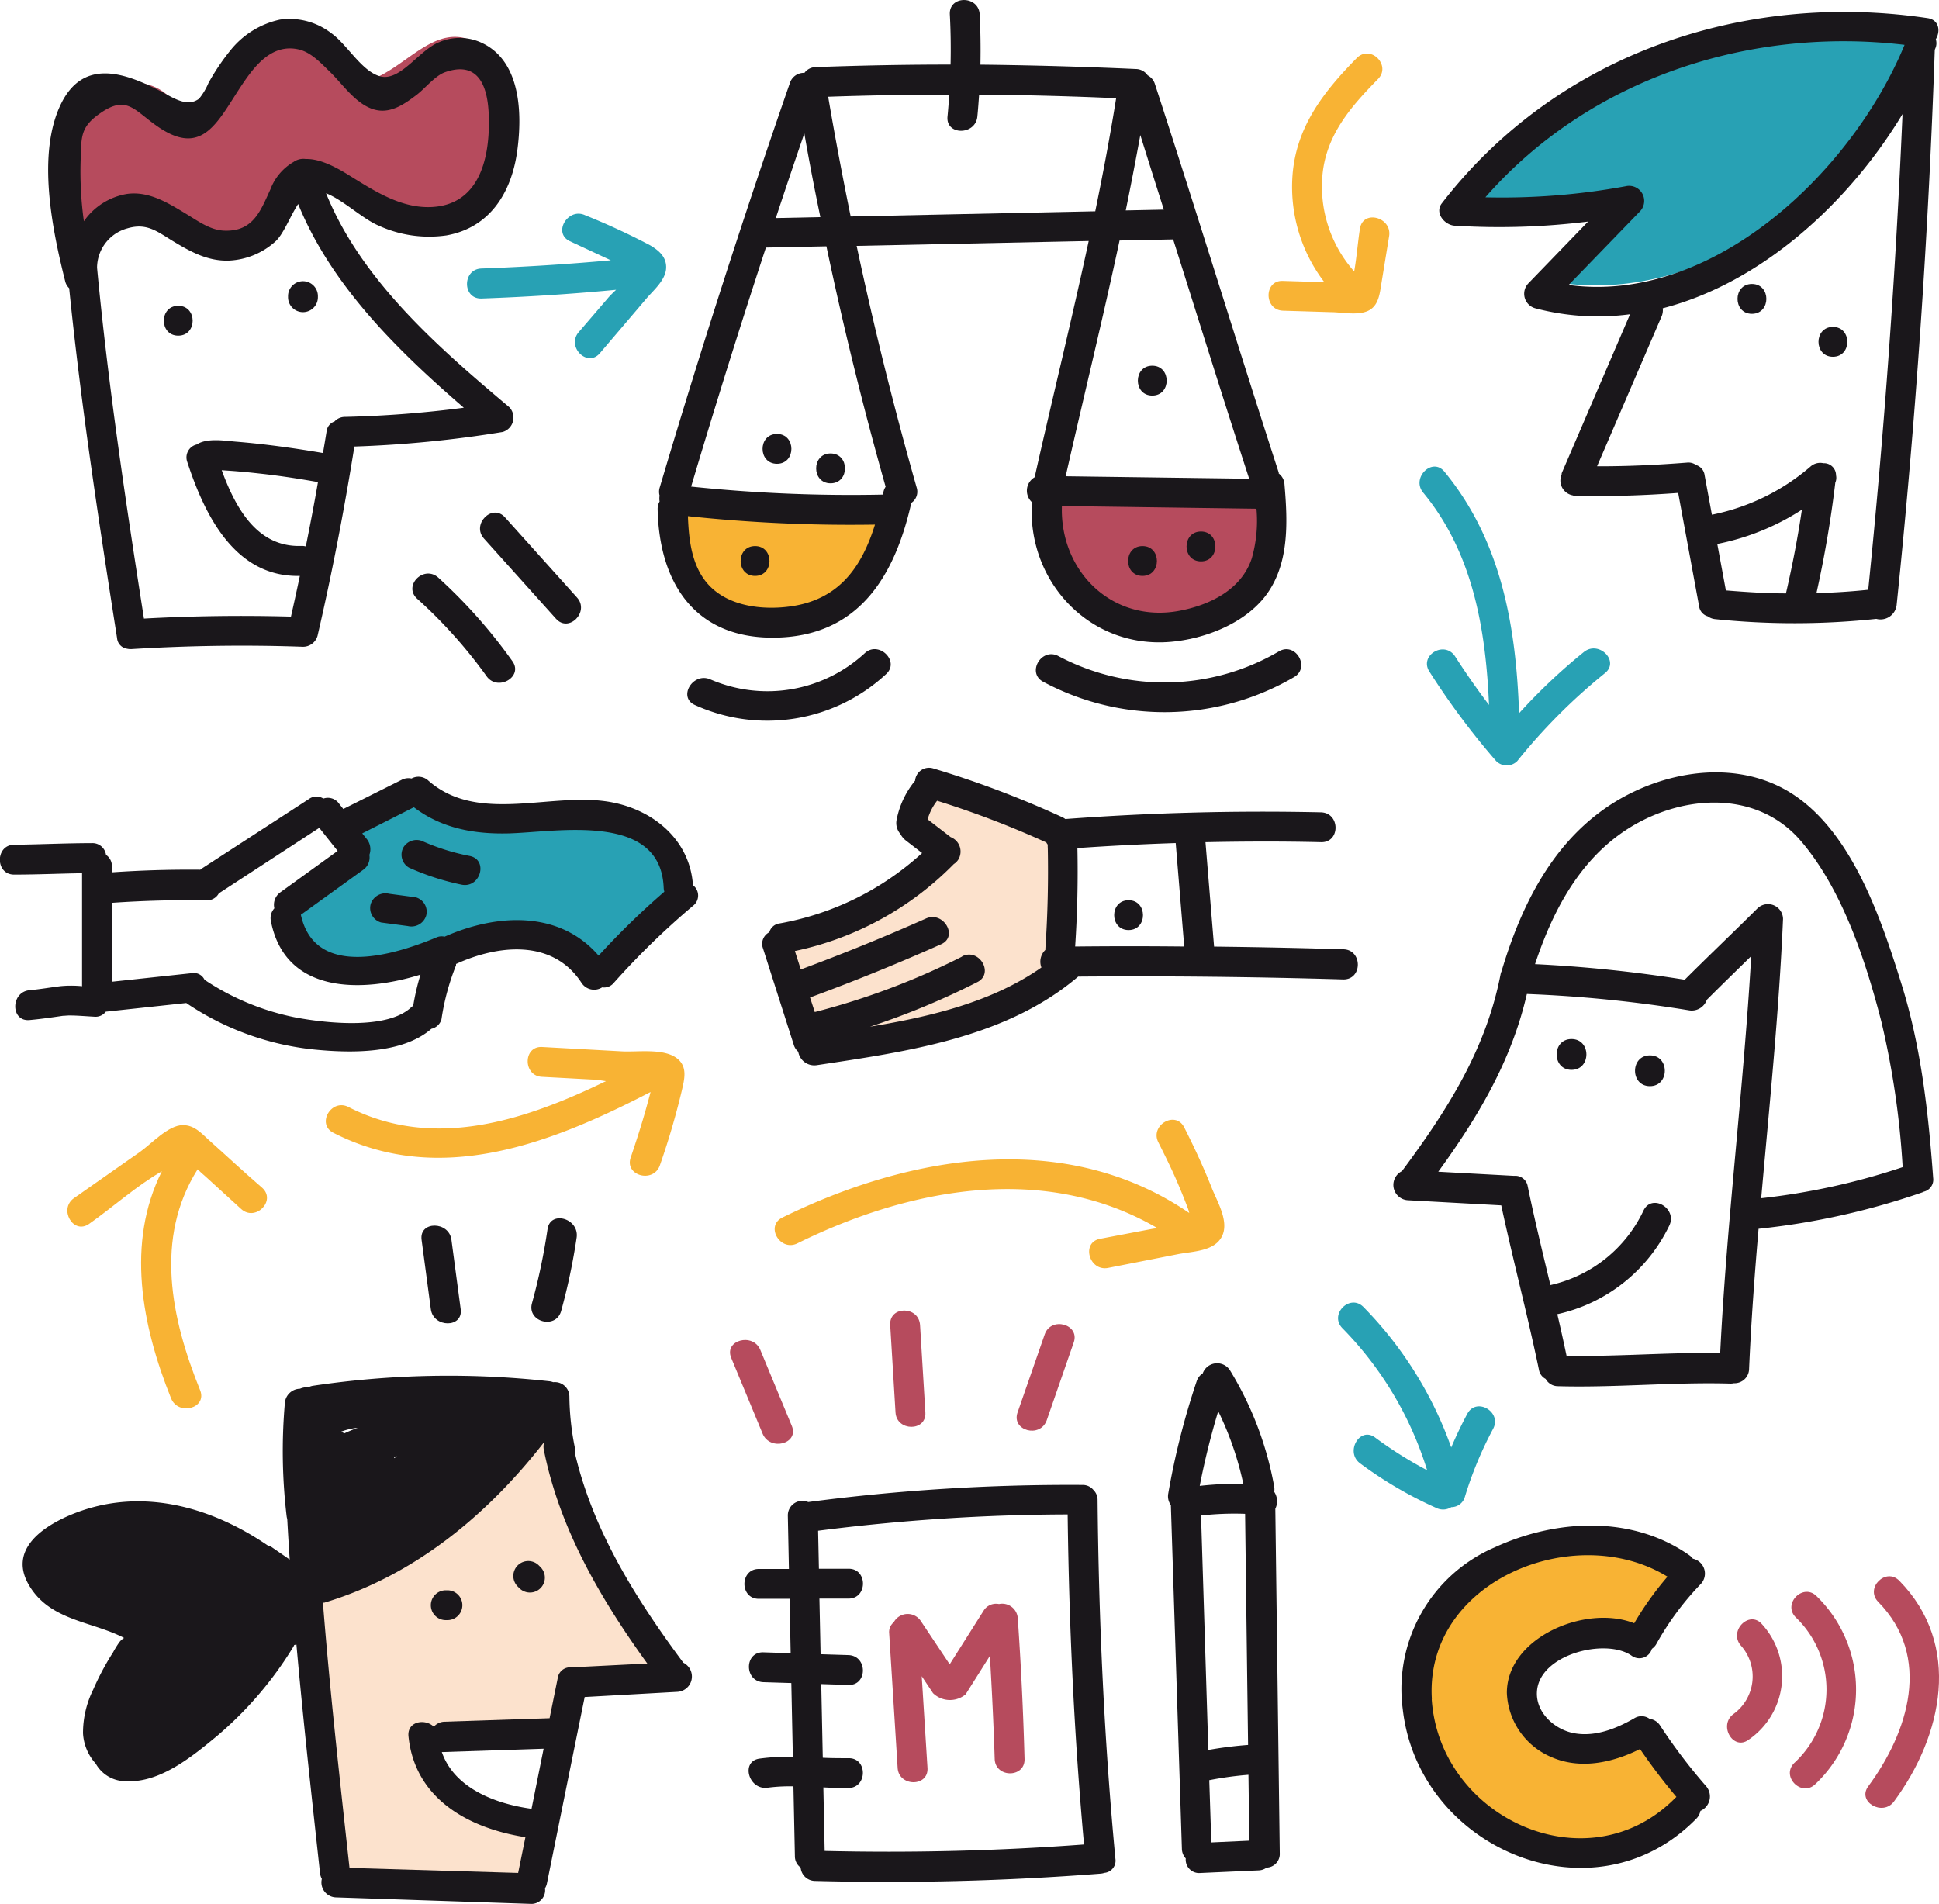
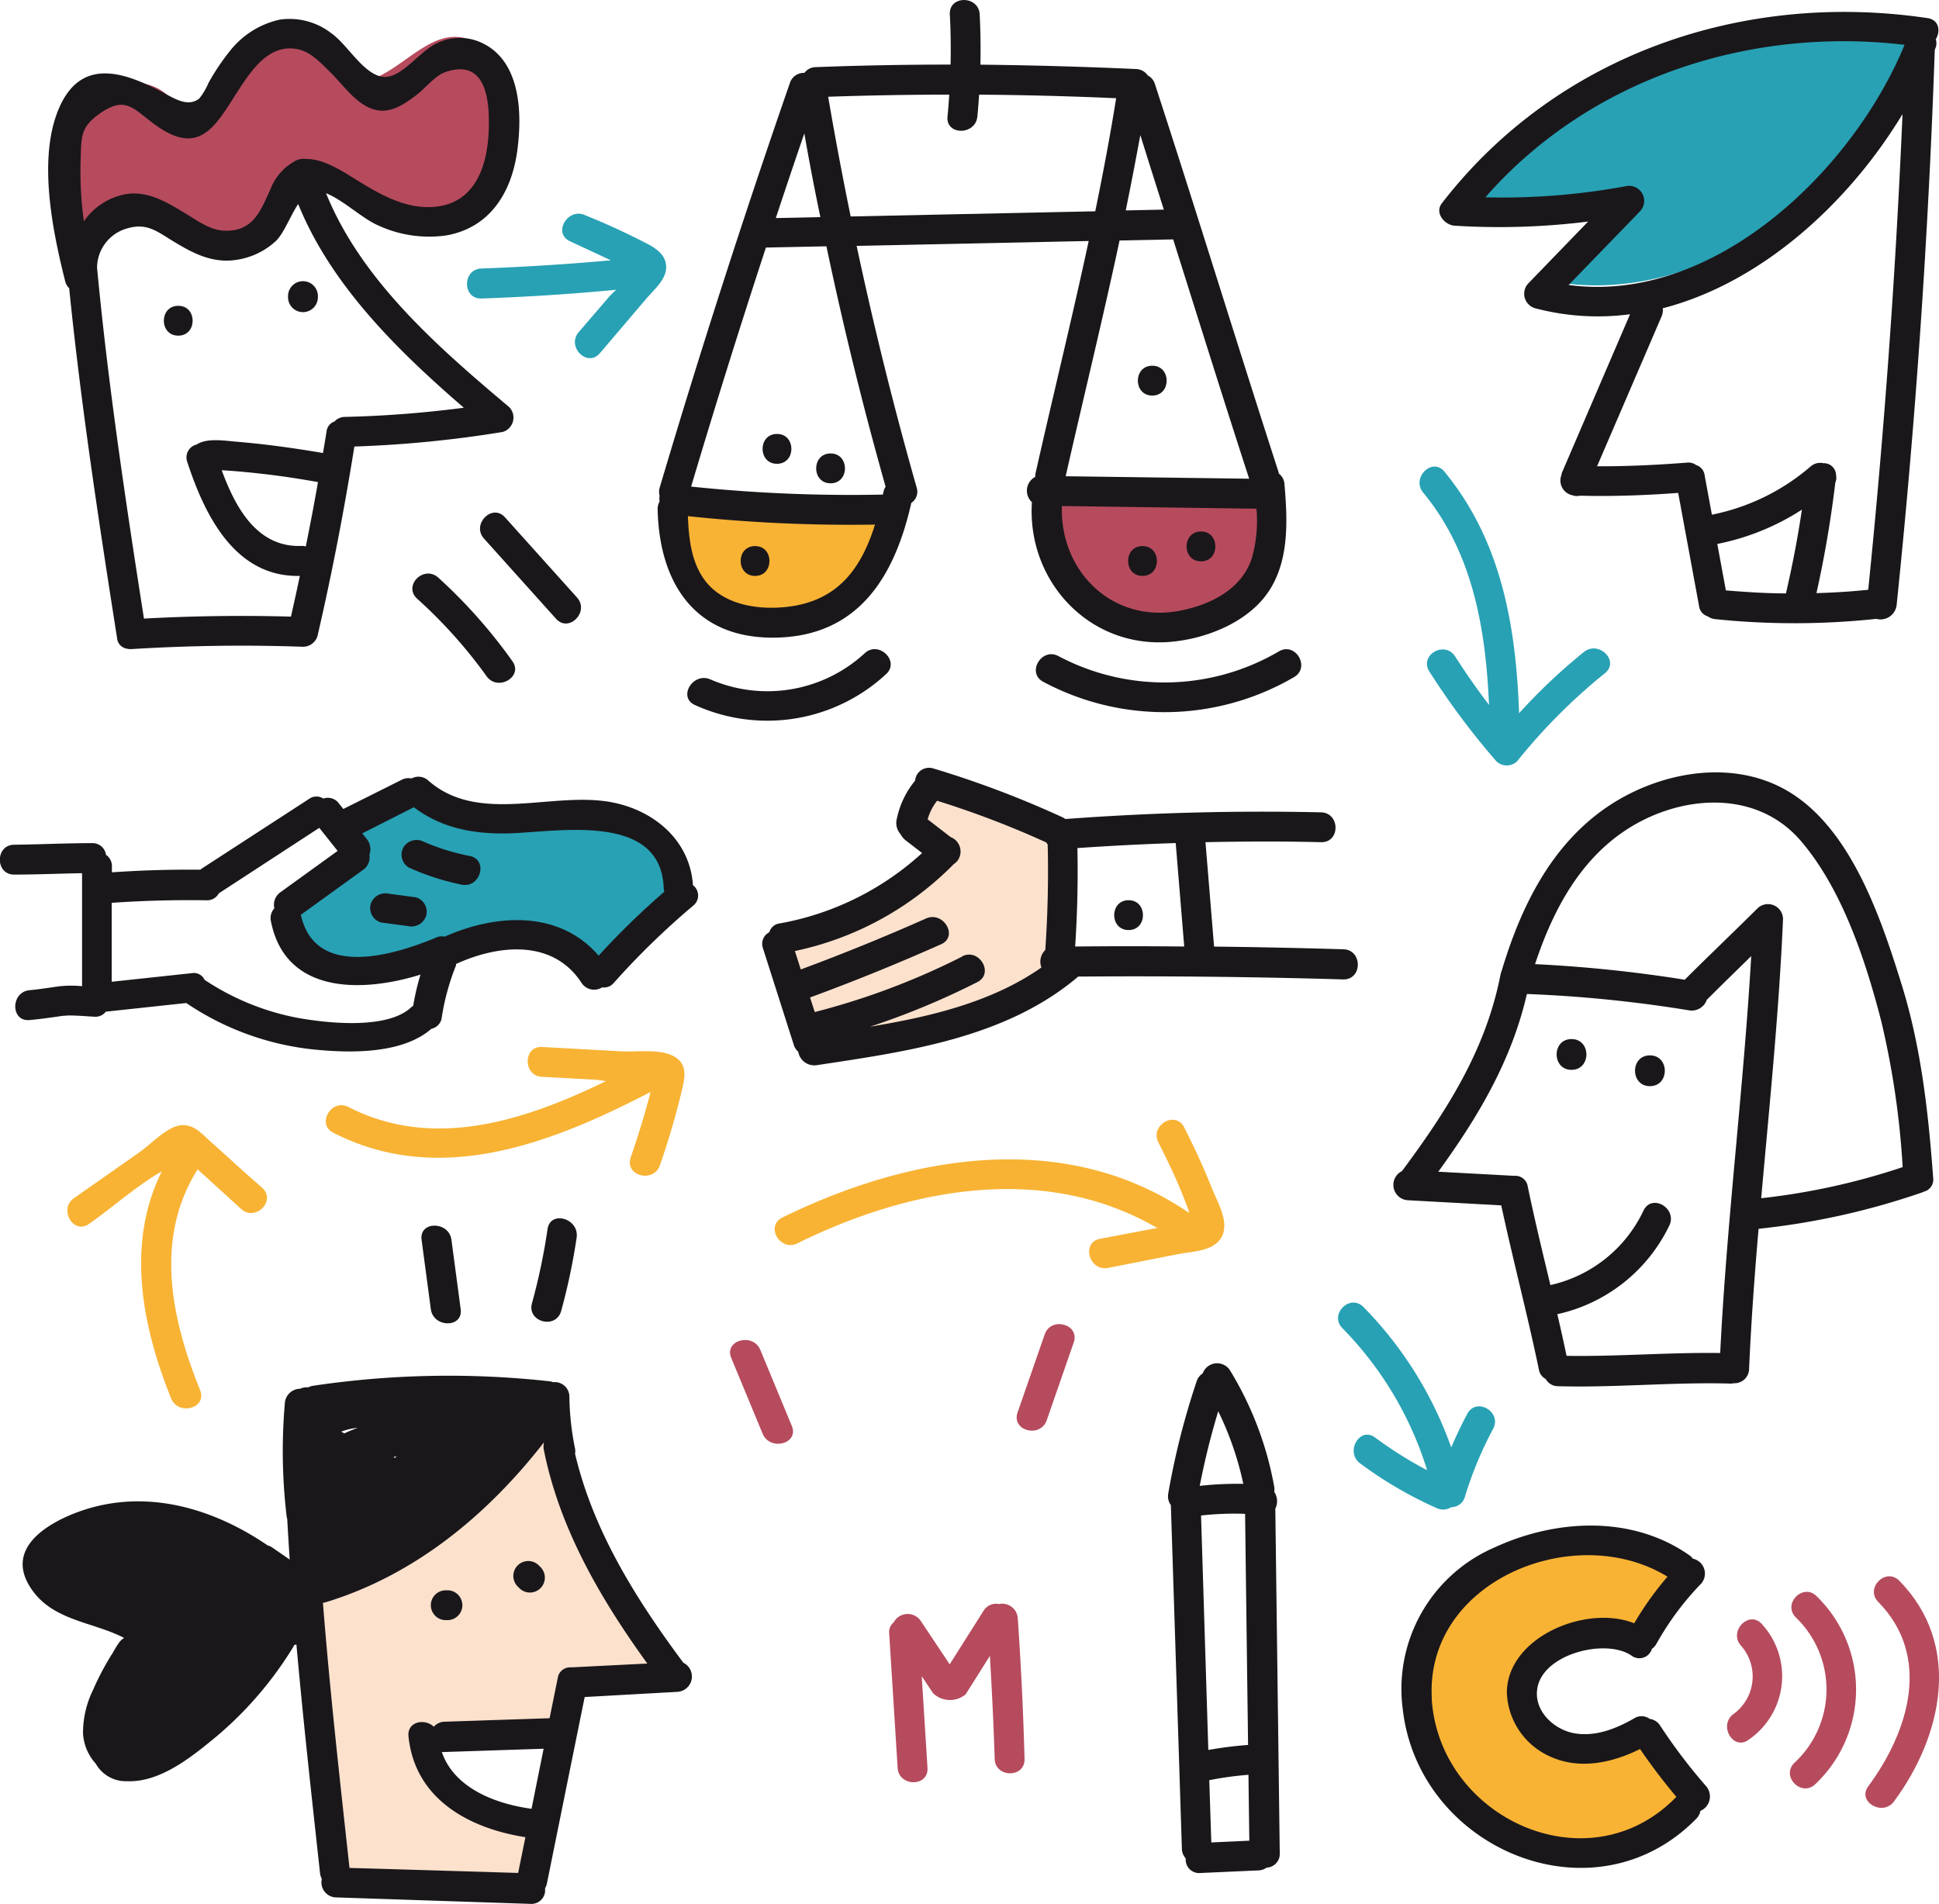
<svg xmlns="http://www.w3.org/2000/svg" viewBox="0 0 266.3 261.48">
  <defs>
    <style>.cls-1{fill:#f8b334;}.cls-2{fill:#fce2cd;}.cls-3{fill:#28a1b4;}.cls-4{fill:#a41f35;opacity:0.8;}.cls-5{fill:#1a171b;}</style>
  </defs>
  <title>Asset 43</title>
  <g id="Layer_2" data-name="Layer 2">
    <g id="Capa_1" data-name="Capa 1">
      <path class="cls-1" d="M231.44,215.61q-4.26,5.23-8.19,10.71c-2.36-2-5.9-1-8.78.08a10.22,10.22,0,0,0-3.43,1.8c-2.84,2.59-1.6,7.83,1.72,9.78s7.67,1.17,11-.83q4,4.74,8.42,9.11c-2.91,5.51-9.64,8.3-15.84,7.7s-11.82-4.08-16.24-8.48a20.81,20.81,0,0,1-5.19-7.54c-2.73-7.69,1.89-16.21,8-21.57a23,23,0,0,1,7.95-4.78c6.17-2,12.86,0,18.91,2.3,1.11.43,2.45,1.33,2.06,2.46" />
      <path class="cls-2" d="M145.18,113.61c0-1.14-1.37-1.7-2.48-2l-12.26-2.89a5.2,5.2,0,0,0-1.47-.2c-2.36.13-3.31,3.06-3.67,5.39a53.48,53.48,0,0,1,4.43,3.24c-7.06,5.59-14.37,11.3-23,13.74a24.59,24.59,0,0,0,3.72,11.7,2.91,2.91,0,0,0,1.3,1.29,3.08,3.08,0,0,0,1.87-.11q13-3.53,25.75-7.72c1.81-.59,3.75-1.3,4.79-2.89a7.91,7.91,0,0,0,1-3,54,54,0,0,0,.29-17.31l-1.83-.08" />
      <path class="cls-3" d="M47.36,113.31l9.1-5.25c.31,2.11,2.56,3.32,4.62,3.85,5.48,1.41,11.26.39,16.92.56s12,2.06,14.53,7.1a4.38,4.38,0,0,1,.58,2.52c-.18,1.39-1.35,2.41-2.43,3.29l-9.57,7.81c-2.55-2.25-5.24-4.54-8.53-5.39-4-1-8.16.21-12,1.72s-7.65,3.31-11.75,3.44-8.63-2-9.81-5.89a2.22,2.22,0,0,1,0-1.57,2.33,2.33,0,0,1,.79-.83c2.18-1.58,4.93-2.28,7-4s3.08-5.31,1-7" />
      <path class="cls-1" d="M93.31,69.5A16,16,0,0,0,95.5,79a11.33,11.33,0,0,0,7.92,5.33,14.22,14.22,0,0,0,4.64-.29,21.05,21.05,0,0,0,10-4.86,15,15,0,0,0,5-9.81,161.23,161.23,0,0,1-30-.28" />
      <path class="cls-4" d="M144.71,67.51c-.9,3-.47,6.33.31,9.41a14.21,14.21,0,0,0,2.39,5.46c2,2.53,5.27,3.68,8.39,4.53a18.76,18.76,0,0,0,7.29.86,12.51,12.51,0,0,0,9.24-7,18.48,18.48,0,0,0,1.17-11.81,1.86,1.86,0,0,0-.72-1.33,1.91,1.91,0,0,0-1-.15l-28.15.81" />
      <path class="cls-4" d="M13.05,33.48c1.53-2.65,3.81-5.57,6.86-5.3,4.17.36,6.17,6.45,10.36,6.52,5.28.09,6.15-8.81,11.23-10.25a8.25,8.25,0,0,1,5.52.88c2.6,1.17,5,2.72,7.72,3.69s5.77,1.3,8.33,0c4.31-2.15,5.38-7.73,5.66-12.53a18.18,18.18,0,0,0-.49-6.59,6.83,6.83,0,0,0-4.36-4.65C59.15,4,55.44,9.42,50.8,11a25.85,25.85,0,0,0-6.49-5.26c-2.5-1.25-5.62-1.62-8.06-.24-3.71,2.09-4.61,7.29-8.14,9.66a3,3,0,0,1-1.57.59c-1.44,0-2.34-1.47-3.35-2.49-2.42-2.45-6.64-2.44-9.5-.54s-4.45,5.31-4.9,8.72A31.47,31.47,0,0,0,9.6,31.71a4.82,4.82,0,0,0,1.14,2.65,1.7,1.7,0,0,0,2.55-.11" />
      <path class="cls-3" d="M263.78,2.45c-24.47-3.66-50.55,7.12-65.3,27q11.59-1.76,23.32-2.36a46.22,46.22,0,0,0-9.68,11.35c11.09,2.43,23-1.22,32-8.13s15.39-16.78,19.82-27.23" />
      <path class="cls-2" d="M77,195a68.74,68.74,0,0,0,15,36.45,33.29,33.29,0,0,0-12.94.63,28.7,28.7,0,0,1-1.44,6.7,77.53,77.53,0,0,0-19.11.5,38.34,38.34,0,0,0,15.25,12.42l-.86,7.54a94.43,94.43,0,0,1-27.4.66A182.36,182.36,0,0,0,41.6,216.3,83,83,0,0,0,77.11,194" />
      <path class="cls-5" d="M17,225a2.16,2.16,0,0,0-.66.62,14.42,14.42,0,0,0-.88,1.45l-.14.2a36.74,36.74,0,0,0-2.52,4.79,13.43,13.43,0,0,0-1.4,6,6.74,6.74,0,0,0,1.75,4.17,4.73,4.73,0,0,0,4.27,2.41c4.6.21,9-3.41,12.34-6.17A50.51,50.51,0,0,0,40.3,226.16a2.23,2.23,0,0,0,.11-.23l.3-.06c.93,10.47,2.1,20.92,3.24,31.37a2.19,2.19,0,0,0,.25.82,2.06,2.06,0,0,0,1.94,2.54l26.71.89a1.88,1.88,0,0,0,2-2.14,2,2,0,0,0,.26-.65q2.59-12.81,5.19-25.62L93,232.37a2.11,2.11,0,0,0,.85-4c-6.47-8.7-12.37-18.07-14.87-28.7a2.17,2.17,0,0,0,0-.7,37.26,37.26,0,0,1-.78-7.13,2,2,0,0,0-2.22-2,2.25,2.25,0,0,0-.54-.13,126.25,126.25,0,0,0-32.44.62,2,2,0,0,0-.64.21,2.44,2.44,0,0,0-1.16.2,2.12,2.12,0,0,0-2.08,2,75.77,75.77,0,0,0,.25,15.54,2.25,2.25,0,0,0,.08.35q.15,2.79.34,5.57l-2.45-1.69a1.59,1.59,0,0,0-.56-.24c-8-5.47-17.87-8.18-27.33-4.1-4,1.74-8.22,4.91-5.45,9.58,2.88,4.86,8.58,4.91,13,7.19Zm61.57,4-.23,0a1.71,1.71,0,0,0-1.74,1.47l-1.12,5.52-14.42.48a2,2,0,0,0-1.48.69c-1.2-1.17-3.68-.75-3.48,1.31.87,8.63,8.31,12.65,16.06,13.86l-1,4.91L48,256.55c-1.33-12.13-2.69-24.27-3.65-36.43l.19,0c12.31-3.69,22.36-12,30.15-22l0,.14a2.16,2.16,0,0,0,0,.87c2.16,10.84,7.8,20.48,14.21,29.35ZM73,248.43c-5-.68-10.63-2.86-12.32-7.8a2.23,2.23,0,0,0,.4,0l13.58-.45ZM26.37,221.3l0,.13s0-.09,0-.14Zm-.07.39h0Zm27.85-21.41c0-.06,0-.12-.07-.18l.42-.09Zm-6.88-3.41a2.6,2.6,0,0,0-.41-.24,8.89,8.89,0,0,1,2.27-.53C48.51,196.33,47.89,196.59,47.28,196.87Z" />
      <path class="cls-5" d="M74,215a2,2,0,0,0-2.9,2.9l.23.23a2,2,0,1,0,2.9-2.9Z" />
      <path class="cls-5" d="M61.45,218.42h-.23a2,2,0,1,0,0,4.1h.23a2,2,0,1,0,0-4.1Z" />
      <path class="cls-5" d="M39.56,40.67v.15a2,2,0,1,0,4.1,0v-.15a2,2,0,1,0-4.1,0Z" />
      <path class="cls-5" d="M24.48,42c-2.64,0-2.64,4.1,0,4.1S27.12,42,24.48,42Z" />
      <path class="cls-5" d="M61.32,32.33c6-1.07,8.95-5.94,9.72-11.62.71-5.23.5-12.66-5.27-15a7.13,7.13,0,0,0-5.61.15c-2.69,1.15-5.25,5.4-8,4.61-2.54-.73-4.51-4.41-6.7-5.94a9.36,9.36,0,0,0-7-1.84,11.94,11.94,0,0,0-6.73,4.12,31,31,0,0,0-3.1,4.59,8.72,8.72,0,0,1-1.29,2.16c-1.67,1.24-3.57-.15-5.37-1.08C17.16,10,11.51,8,8.42,14.18,5,21.07,7.17,31.52,8.94,38.58a1.93,1.93,0,0,0,.56,1c1.63,16.12,4.06,32,6.58,48.07a1.6,1.6,0,0,0,1.38,1.45,2.1,2.1,0,0,0,.59.05c7.86-.48,15.69-.6,23.56-.32a2.07,2.07,0,0,0,2-1.5c2-8.63,3.66-17.28,5.06-26a158.46,158.46,0,0,0,20.36-2,2.06,2.06,0,0,0,.9-3.42c-9.66-8.13-20.3-17.37-25.15-29.37,2.35.93,5,3.49,7.16,4.42A16.65,16.65,0,0,0,61.32,32.33ZM42,75.05a2.11,2.11,0,0,0-.6-.07c-6.12.23-9.08-5.3-10.95-10.4l1.31.09q2,.15,3.91.37c2.69.29,5.35.7,8,1.17C43.16,69.17,42.59,72.11,42,75.05ZM63.7,56a151.5,151.5,0,0,1-16.33,1.26,1.93,1.93,0,0,0-1.43.63,1.62,1.62,0,0,0-1.09,1.38c-.16,1-.33,2-.49,2.95-4-.68-7.94-1.23-11.95-1.56-1.57-.13-4-.54-5.39.39a1.82,1.82,0,0,0-1.3,2.4c2.39,7.3,6.55,15.85,15.46,15.65-.39,1.86-.8,3.73-1.22,5.59q-10.11-.28-20.19.27c-2.51-16.06-4.91-32-6.44-48.19a5.64,5.64,0,0,1,4.18-5.41c2.58-.76,4,.37,6.07,1.65,2.49,1.51,4.9,2.89,7.89,2.78a10.19,10.19,0,0,0,6.3-2.58c1.16-1,2.05-3.48,3.18-5.19C45.49,39.2,54.59,48.13,63.7,56ZM42,21.84a2.33,2.33,0,0,0-1.68.4A7.35,7.35,0,0,0,37.14,26c-1.35,2.92-2.34,5.83-6.34,5.68-1.92-.07-3.59-1.31-5.16-2.26-2.5-1.51-5.17-3.22-8.23-2.78a9,9,0,0,0-5.89,3.75,49.56,49.56,0,0,1-.45-8.24c.11-3.42-.08-4.72,2.83-6.69,3.49-2.37,4.55-.34,7.57,1.79C27.71,21.69,29.79,16.88,33,12c1.77-2.67,4.2-6.12,8.07-5.2,1.72.41,3.13,2,4.33,3.15,1.79,1.76,3.7,4.67,6.36,5.18,2.08.4,3.9-.92,5.46-2.1,1.17-.89,2.54-2.64,3.92-3.12,5.31-1.85,6,3.26,6,6.76.05,5.3-1.43,11.4-7.77,11.76-4.2.24-7.9-2.17-11.31-4.28C45.73,22.68,43.72,21.79,42,21.84Z" />
      <path class="cls-5" d="M199.81,31a98.22,98.22,0,0,0,18.3-.57l-8.2,8.48a2.07,2.07,0,0,0,.9,3.42,33.66,33.66,0,0,0,13.06.83L214.48,65s0,.08,0,.12a2.15,2.15,0,0,0-.1.32v0a2.07,2.07,0,0,0,1.6,2.59,1.77,1.77,0,0,0,1,.05c4.49.12,9-.05,13.5-.38l2.87,15.55a1.67,1.67,0,0,0,1.19,1.4,2.1,2.1,0,0,0,1.05.39A106.2,106.2,0,0,0,257.69,85a2.23,2.23,0,0,0,2.79-1.89q3.93-38,5.24-76.27l.08-.2a1.76,1.76,0,0,0,.06-1.25c.67-1.09.47-2.66-1.12-2.9C239.47-1.27,213.82,7.44,198,27.95,197,29.28,198.44,30.94,199.81,31ZM245.28,81.5c-2.76,0-5.51-.19-8.25-.41l-1.18-6.38A33.24,33.24,0,0,0,247.47,70C246.9,73.87,246.16,77.69,245.28,81.5ZM256.58,81q-3.54.37-7.11.46a152.67,152.67,0,0,0,2.59-15.18,1.61,1.61,0,0,0,.1-1,1.66,1.66,0,0,0-1.74-1.66,2,2,0,0,0-1.78.47,29.6,29.6,0,0,1-13.53,6.6l-1-5.42a1.67,1.67,0,0,0-1.17-1.4,1.79,1.79,0,0,0-1.26-.33c-4.1.32-8.23.52-12.34.5l8.86-20.58a2.14,2.14,0,0,0,.16-1.12c13.57-3.5,25.56-14.47,32.93-26.67Q259.89,48.41,256.58,81Zm5-74.86c-7.14,17.32-26.22,35.68-46.14,33L225.26,29a2.07,2.07,0,0,0-2-3.42A93.49,93.49,0,0,1,204,27.1C218.24,10.82,240.22,3.62,261.59,6.16Z" />
-       <path class="cls-5" d="M240.61,39c-2.64,0-2.64,4.1,0,4.1S243.25,39,240.61,39Z" />
-       <path class="cls-5" d="M251.73,49c2.64,0,2.64-4.1,0-4.1S249.09,49,251.73,49Z" />
      <path class="cls-5" d="M245.11,108.41c-7.77-4.29-17.81-2.22-24.77,2.69-7.51,5.29-11.56,13.72-14.12,22.3a2.23,2.23,0,0,0-.14.45c-2,10.31-7.34,18.67-13.54,27a2.11,2.11,0,0,0,.85,4l12.79.7c1.62,7.54,3.6,15,5.17,22.55a1.75,1.75,0,0,0,.93,1.29,1.92,1.92,0,0,0,1.7,1c7.88.22,15.75-.58,23.63-.36a2.17,2.17,0,0,0,.53-.05,2,2,0,0,0,2.08-2c.28-6.42.75-12.82,1.3-19.21a100.86,100.86,0,0,0,22.48-5l.22-.1a1.7,1.7,0,0,0,1.28-1.88c-.67-9.12-1.67-18.16-4.44-26.92C258.21,125.73,254,113.32,245.11,108.41Zm-8.86,77.42c-7-.1-14.06.5-21.1.39q-.6-2.87-1.27-5.72a22.43,22.43,0,0,0,15.38-12.17c1.14-2.36-2.39-4.45-3.54-2.07a18.62,18.62,0,0,1-12.79,10.24c-1.08-4.5-2.17-9-3.11-13.54a1.72,1.72,0,0,0-1.73-1.47l-.24,0-10.32-.56c5.47-7.52,10.07-15.26,12.17-24.41A181.51,181.51,0,0,1,232,138.77a2.19,2.19,0,0,0,2.41-1.45c2-2,4.06-4,6.1-6C239.46,149.54,237.15,167.62,236.25,185.83Zm5.63-21.25c1.13-12.78,2.45-25.55,3-38.38a2.07,2.07,0,0,0-3.5-1.45c-3.31,3.3-6.7,6.51-10,9.81a187.85,187.85,0,0,0-20.56-2.14c2.32-7,5.84-13.85,12.07-18.14,7.37-5.07,18.13-6.13,24.43,1.21,5.68,6.62,8.91,16.45,11.06,24.81a115.57,115.57,0,0,1,2.93,20A93.09,93.09,0,0,1,241.88,164.57Z" />
      <path class="cls-5" d="M215.83,146.94c2.72,0,2.73-4.23,0-4.23S213.11,146.94,215.83,146.94Z" />
      <path class="cls-5" d="M226.6,149.18c2.72,0,2.73-4.23,0-4.23S223.87,149.18,226.6,149.18Z" />
      <path class="cls-5" d="M90.59,68.07a2.43,2.43,0,0,0,0,.81,2,2,0,0,0-.27,1.06c.21,10,5,17.7,15.92,17.64,11.6-.07,16.62-8.33,18.92-18.51a1.85,1.85,0,0,0,.73-2.12q-4.68-16.46-8.24-33.18l31.87-.67c-2.29,10.65-4.9,21.23-7.29,31.86a2.21,2.21,0,0,0-.05.54,2.14,2.14,0,0,0-.46,3.47v0c-.7,10.84,7.88,20.12,19,19.19,4.61-.39,9.83-2.37,12.83-6,3.57-4.37,3.31-10.36,2.86-15.64a2,2,0,0,0-.79-1.49s0-.08,0-.12c-5.75-17.75-11.21-35.6-17-53.35a2,2,0,0,0-1-1.21A2,2,0,0,0,156,9.48Q145.35,9,134.65,8.88q.07-3.45-.1-6.9c-.14-2.63-4.24-2.64-4.1,0q.18,3.45.1,6.89-9.26,0-18.52.35a1.94,1.94,0,0,0-1.55.79,2,2,0,0,0-2,1.4Q98.9,39,90.61,66.94A1.94,1.94,0,0,0,90.59,68.07Zm17.66,15.26c-3.68.45-8.15-.08-10.85-2.92-2.38-2.51-2.8-6.18-2.92-9.52a210.4,210.4,0,0,0,25.69,1.16C118.37,77.8,115.28,82.48,108.25,83.33Zm13.38-16.48a2,2,0,0,0-.29.68l-.09.4a210.45,210.45,0,0,1-26.33-1.1Q99.82,50.37,105.19,34l8.31-.17Q117,50.48,121.63,66.85Zm49.93-1.1-25.2-.34c2.44-10.8,5.09-21.56,7.4-32.38l7.36-.15C164.58,43.83,168,54.81,171.56,65.75Zm.36,10.93c-1.41,4.3-5.75,6.42-9.94,7.21-9.22,1.74-16.44-5.43-16.14-14.39l26.72.37A18.78,18.78,0,0,1,171.92,76.68ZM159.84,28.79l-5.23.11q1.05-5.16,2-10.35Q158.21,23.67,159.84,28.79ZM130.37,13c-.07,1-.14,2-.24,3-.26,2.62,3.85,2.61,4.1,0,.1-1,.17-2,.24-3q9.41.07,18.82.49c-.83,5.2-1.81,10.38-2.87,15.53l-33.59.71q-1.68-8.19-3.09-16.44Q122.05,13,130.37,13Zm-19.9,5.34q1,5.75,2.2,11.48l-6.12.13Q108.48,24.1,110.47,18.31Z" />
      <path class="cls-5" d="M121.67,92.61c2-1.78-1-4.67-2.9-2.9a19.72,19.72,0,0,1-21.24,3.59c-2.39-1-4.48,2.48-2.07,3.54A24,24,0,0,0,121.67,92.61Z" />
      <path class="cls-5" d="M177.72,93c2.28-1.32.22-4.87-2.07-3.54a31.08,31.08,0,0,1-30.29.65c-2.33-1.23-4.41,2.31-2.07,3.54A35.32,35.32,0,0,0,177.72,93Z" />
      <path class="cls-5" d="M103.7,75c-2.64,0-2.64,4.1,0,4.1S106.34,75,103.7,75Z" />
      <path class="cls-5" d="M106.71,63.7c2.64,0,2.64-4.1,0-4.1S104.07,63.7,106.71,63.7Z" />
      <path class="cls-5" d="M114.07,66.38c2.64,0,2.64-4.1,0-4.1S111.43,66.38,114.07,66.38Z" />
      <path class="cls-5" d="M156.91,75c-2.64,0-2.64,4.1,0,4.1S159.55,75,156.91,75Z" />
      <path class="cls-5" d="M164.94,73c-2.64,0-2.64,4.1,0,4.1S167.58,73,164.94,73Z" />
      <path class="cls-5" d="M158.25,54.33c2.64,0,2.64-4.1,0-4.1S155.61,54.33,158.25,54.33Z" />
      <path class="cls-5" d="M95.17,121.58c-.4-6.06-5.19-10.2-11-11.36-8.17-1.64-18.37,3.11-25.33-3a2,2,0,0,0-2.32-.3,2,2,0,0,0-1.37.19l-8,4-.74-.93a1.88,1.88,0,0,0-2-.5,1.75,1.75,0,0,0-2,.07l-14.71,9.55a2.24,2.24,0,0,0-.19.15q-6.08-.06-12.14.36v-.8a1.86,1.86,0,0,0-.81-1.6,1.87,1.87,0,0,0-1.94-1.61c-3.55,0-7.1.18-10.66.22-2.64,0-2.64,4.13,0,4.1,3.1,0,6.2-.14,9.31-.19v15.52a15.27,15.27,0,0,0-3,0c-1.41.18-2.79.42-4.21.55-2.61.24-2.63,4.34,0,4.1,1.65-.15,3.26-.39,4.9-.63-.74.11.22,0,.54,0,1.15,0,2.31.11,3.46.17a1.76,1.76,0,0,0,1.57-.69l11.05-1.19a38.26,38.26,0,0,0,17.67,6.4c4.92.48,12,.62,16-2.86A1.84,1.84,0,0,0,60.63,140a32.72,32.72,0,0,1,2-7.41,1.41,1.41,0,0,0,0-.19c5.77-2.64,13.28-3.47,17.23,2.58a2.06,2.06,0,0,0,2.84.63,1.74,1.74,0,0,0,1.61-.63A106.86,106.86,0,0,1,95.2,124.39,1.77,1.77,0,0,0,95.17,121.58ZM40.73,139.77a34.67,34.67,0,0,1-12.64-5.2,1.61,1.61,0,0,0-1.75-.91l-11,1.18V124q6.52-.45,13-.35a1.82,1.82,0,0,0,1.71-.95l13.8-9,2.52,3.17-7.85,5.67a2.1,2.1,0,0,0-.84,2.21,2,2,0,0,0-.47,1.79c2,10.08,12.6,9.79,20.54,7.32a32.74,32.74,0,0,0-1,4.28,2.3,2.3,0,0,0-.3.23C53.13,141.46,44.78,140.52,40.73,139.77Zm41.49-8.51c-5.35-6.22-13.94-5.81-21.16-2.61a1.76,1.76,0,0,0-1.14.11c-5.72,2.39-16.65,5.77-18.6-3.12l8.55-6.17a2.08,2.08,0,0,0,.86-2.06,2.24,2.24,0,0,0-.43-2.26l-.55-.69,7.09-3.59c3.75,2.86,8.19,3.71,13,3.59,6.65-.17,20.9-3,21.31,7.47a2.22,2.22,0,0,0,.09.54A106.79,106.79,0,0,0,82.21,131.26Z" />
      <path class="cls-5" d="M64.5,117.56a30,30,0,0,1-6.28-1.94,2.12,2.12,0,0,0-2.8.74,2.06,2.06,0,0,0,.74,2.8,34.57,34.57,0,0,0,7.26,2.35C66,122,67.09,118.07,64.5,117.56Z" />
      <path class="cls-5" d="M57.1,123.24l-3.67-.49a2.12,2.12,0,0,0-2.52,1.43,2.06,2.06,0,0,0,1.43,2.52l3.67.49a2.12,2.12,0,0,0,2.52-1.43A2.06,2.06,0,0,0,57.1,123.24Z" />
      <path class="cls-5" d="M184.51,130.38q-8.88-.27-17.77-.37l-1.18-14.34c5.29-.11,10.58-.13,15.88,0,2.64.06,2.64-4,0-4.1q-17.59-.39-35.13.92a2.14,2.14,0,0,0-.43-.26,136.17,136.17,0,0,0-17.71-6.69,1.92,1.92,0,0,0-2.49,1.68,12.08,12.08,0,0,0-2.53,5.32,2.27,2.27,0,0,0,.51,2,2.79,2.79,0,0,0,.79.93l2.19,1.69a39.18,39.18,0,0,1-19.57,9.67,1.67,1.67,0,0,0-1.41,1.21,1.78,1.78,0,0,0-.87,2.22L109,143.45a2,2,0,0,0,.63,1,2.24,2.24,0,0,0,2.52,1.85c12.46-1.88,26-3.73,35.93-12.17q18.2-.15,36.39.39C187.15,134.56,187.14,130.46,184.51,130.38Zm-52.37,1A99.26,99.26,0,0,1,111.9,139l-.65-2q9.13-3.36,18-7.31c2.41-1.07.32-4.6-2.07-3.54q-8.48,3.77-17.2,7l-.81-2.53A43,43,0,0,0,131,118.67a2,2,0,0,0,.63-.64,2.13,2.13,0,0,0-1.07-3.06l-3.16-2.44a7.5,7.5,0,0,1,1.3-2.55,127.94,127.94,0,0,1,15,5.73,1.77,1.77,0,0,0,.2.3,2.28,2.28,0,0,0,0,.44q.14,6.94-.33,13.85c0,.06,0,.11,0,.17a2.22,2.22,0,0,0-.54,2.41c-6.78,4.75-15.24,6.76-23.54,8.13a105.06,105.06,0,0,0,14.75-6.13C136.56,133.7,134.49,130.16,132.14,131.35ZM147.66,130q.45-6.75.31-13.52,6.74-.47,13.5-.69L162.64,130Q155.15,129.92,147.66,130Z" />
      <path class="cls-5" d="M155,123.64c-2.64,0-2.64,4.1,0,4.1S157.63,123.64,155,123.64Z" />
      <path class="cls-1" d="M92.91,145.31c-1.83-1.35-5.33-.8-7.46-.91l-11-.6c-2.64-.14-2.63,4,0,4.1l6.88.37c.52,0,1.18.12,1.89.22-11.11,5.39-23.64,9.56-35.37,3.55-2.34-1.2-4.42,2.34-2.07,3.54,14.64,7.49,30.06,1.4,43.57-5.6q-.26,1-.54,2c-.65,2.35-1.4,4.67-2.19,7-.86,2.5,3.1,3.57,4,1.09a103.45,103.45,0,0,0,3-10.2C94,148.23,94.49,146.47,92.91,145.31Z" />
      <path class="cls-3" d="M204.5,96.82c-1.63-2.15-3.18-4.36-4.64-6.64s-5-.17-3.54,2.07a103.25,103.25,0,0,0,9.16,12.28,2.05,2.05,0,0,0,2.9,0,79.09,79.09,0,0,1,12.05-12.08c2.05-1.66-.86-4.54-2.9-2.9a79.08,79.08,0,0,0-8.9,8.41c-.42-12-2.45-23.71-10.27-33.2-1.68-2-4.57.88-2.9,2.9C202.29,75.92,204.05,86.42,204.5,96.82Z" />
      <path class="cls-1" d="M28.63,156.53c-1.07-1-2-2-3.52-2-2,0-4.35,2.6-5.86,3.66l-9.09,6.37c-2.14,1.5-.1,5.06,2.07,3.54,3.21-2.25,6.51-5.23,10-7.23-4.93,9.84-2.78,21.15,1.27,31.2,1,2.42,4.94,1.36,4-1.09-4-9.87-6.33-20.9-.36-30.38.32.3.67.65,1.1,1l4.88,4.45c1.95,1.78,4.85-1.12,2.9-2.9C33.52,161,31.1,158.73,28.63,156.53Z" />
      <path class="cls-5" d="M66.83,92.88c1.52,2.13,5.08.08,3.54-2.07A71.26,71.26,0,0,0,60.19,79.33c-2-1.77-4.86,1.12-2.9,2.9A66.44,66.44,0,0,1,66.83,92.88Z" />
      <path class="cls-5" d="M69.37,71.07c-1.76-2-4.66.94-2.9,2.9l9.88,11c1.76,2,4.66-.94,2.9-2.9Z" />
-       <path class="cls-5" d="M150.17,204.64a1.89,1.89,0,0,0-1.51-.69A274.06,274.06,0,0,0,111,206.3a2,2,0,0,0-2.8,1.84l.15,7.35-4.13,0c-2.64,0-2.64,4.12,0,4.1l4.22,0,.15,7.47-3.75-.12c-2.64-.08-2.64,4,0,4.1l3.84.12.21,10.12a30.2,30.2,0,0,0-4.59.26c-2.6.37-1.5,4.32,1.09,4a23.26,23.26,0,0,1,3.58-.19l.2,9.58a1.9,1.9,0,0,0,.79,1.57,2,2,0,0,0,2,1.84,377.06,377.06,0,0,0,39.18-1,2.23,2.23,0,0,0,.54-.11,1.68,1.68,0,0,0,1.51-1.93c-1.55-16.38-2.29-32.83-2.45-49.27A1.91,1.91,0,0,0,150.17,204.64Zm-36.91,49.59-.18-8.74c1.16.06,2.31.11,3.45.09,2.63-.05,2.64-4.15,0-4.1-1.18,0-2.36,0-3.53-.06l-.21-10.12,3.74.12c2.64.08,2.64-4,0-4.1l-3.83-.12-.16-7.64,4,0c2.64,0,2.64-4.12,0-4.1l-4.07,0-.11-5.22A274,274,0,0,1,146.63,208c.19,15.13.88,30.26,2.25,45.33C137,254.22,125.13,254.5,113.25,254.22Z" />
      <path class="cls-4" d="M108.75,195.85l-4.33-10.45c-1-2.4-5-1.35-4,1.09l4.33,10.45C105.79,199.34,109.76,198.29,108.75,195.85Z" />
-       <path class="cls-4" d="M122.26,182l.73,12c.16,2.62,4.26,2.64,4.1,0l-.73-12C126.2,179.34,122.1,179.32,122.26,182Z" />
      <path class="cls-4" d="M143.48,183.27,139.75,194c-.87,2.5,3.09,3.57,4,1.09l3.73-10.75C148.3,181.86,144.34,180.79,143.48,183.27Z" />
      <path class="cls-4" d="M239.08,226a6.37,6.37,0,0,1-1,9.41c-2.11,1.54-.06,5.1,2.07,3.54A10.58,10.58,0,0,0,242,223.09C240.26,221.08,237.37,224,239.08,226Z" />
      <path class="cls-4" d="M246.62,222.13a13.73,13.73,0,0,1-.19,20c-1.88,1.86,1,4.76,2.9,2.9a17.88,17.88,0,0,0,.19-25.77C247.67,217.35,244.77,220.25,246.62,222.13Z" />
      <path class="cls-4" d="M260.85,217.11c-1.85-1.88-4.75,1-2.9,2.9,7.4,7.53,4.17,17.85-1.37,25.34-1.57,2.12,2,4.17,3.54,2.07C266.82,238.36,269.48,225.9,260.85,217.11Z" />
      <path class="cls-5" d="M228,237a2,2,0,0,0-1.44-.92,1.87,1.87,0,0,0-2.11-.08c-2.53,1.46-5.54,2.65-8.51,2-2.54-.57-5-2.83-4.86-5.6.24-5.19,9.46-7.48,13-5a1.79,1.79,0,0,0,2.79-.94,2,2,0,0,0,.63-.7,39.4,39.4,0,0,1,6.1-8.22,2.09,2.09,0,0,0-1.1-3.46,2.19,2.19,0,0,0-.47-.46c-7.84-5.53-18.28-5-26.74-1.1a21.16,21.16,0,0,0-12.64,22.21c2.17,19.24,26.26,29.42,40.32,15.06a2,2,0,0,0,.56-1.07,2.16,2.16,0,0,0,.79-3.39A75.81,75.81,0,0,1,228,237Zm-31.35-3.64c-1-16.24,19.66-24.61,32.36-16.81a43.52,43.52,0,0,0-4.57,6.4c-6.61-2.63-17.48,1.92-17.49,9.55a10,10,0,0,0,5.87,8.72c4.05,1.89,8.58.92,12.42-1q2.33,3.41,5,6.58l-.13.11C218.1,259.12,197.68,249.73,196.63,233.34Z" />
      <path class="cls-4" d="M139.78,222.25a2.14,2.14,0,0,0-2.58-1.94,2,2,0,0,0-2.11.91l-4.66,7.37-4-6a2.17,2.17,0,0,0-3.68.22,1.74,1.74,0,0,0-.63,1.54l1.16,18.46c.16,2.62,4.27,2.64,4.1,0l-.79-12.59,1.55,2.33a3.35,3.35,0,0,0,4.48.16l3.33-5.28c.28,4.71.51,9.43.66,14.15.08,2.63,4.18,2.64,4.1,0Q140.45,231.93,139.78,222.25Z" />
      <path class="cls-5" d="M175,204.9a2.19,2.19,0,0,0,0-.7,46.26,46.26,0,0,0-6.08-16,2.1,2.1,0,0,0-3.74.43,2,2,0,0,0-.83,1.08,103.68,103.68,0,0,0-3.9,15.4,2.07,2.07,0,0,0,.36,1.62s0,.09,0,.14l1.51,47.06a2,2,0,0,0,.53,1.32,1.84,1.84,0,0,0,2,2l8-.36a2,2,0,0,0,1.11-.38,1.88,1.88,0,0,0,1.8-2l-.61-47.29A2.32,2.32,0,0,0,175,204.9Zm-4,3q.2,15.88.41,31.76a54.5,54.5,0,0,0-5.46.69l-1-32.2A40.71,40.71,0,0,1,171,207.92Zm-4.92,36.6a47.31,47.31,0,0,1,5.38-.74q.06,4.53.12,9.05l-5.22.24Zm4.64-40.7a46.78,46.78,0,0,0-5.95.28,103.52,103.52,0,0,1,2.54-10.25A43,43,0,0,1,170.76,203.83Z" />
      <path class="cls-5" d="M62,170.28c-.34-2.58-4.45-2.61-4.1,0l1.27,9.53c.34,2.58,4.45,2.61,4.1,0Z" />
      <path class="cls-5" d="M75.2,168.81A84.36,84.36,0,0,1,73.06,179c-.7,2.55,3.25,3.63,4,1.09a84.34,84.34,0,0,0,2.14-10.15C79.53,167.32,75.58,166.21,75.2,168.81Z" />
      <path class="cls-1" d="M151.06,170.15c-2.59.51-1.49,4.46,1.09,4l9.65-1.9c2-.39,4.94-.37,6-2.4s-.61-4.77-1.34-6.6c-1.14-2.87-2.43-5.67-3.83-8.42-1.2-2.35-4.74-.28-3.54,2.07,1,2,2,4,2.86,6.08q.63,1.49,1.2,3a5.63,5.63,0,0,1,.18.62c-17-11.63-38.34-8-55.89.63-2.37,1.17-.29,4.71,2.07,3.54,15.55-7.68,34.08-11.07,49.45-2.09l-.65.09Z" />
      <path class="cls-3" d="M199.32,207a1.93,1.93,0,0,0,1.87-1.43,51.47,51.47,0,0,1,3.87-9.32c1.25-2.33-2.29-4.4-3.54-2.07-.81,1.51-1.54,3.05-2.21,4.62a52.44,52.44,0,0,0-12.05-19.28c-1.85-1.89-4.75,1-2.9,2.9A48,48,0,0,1,196,201.93a55,55,0,0,1-7.14-4.49c-2.12-1.58-4.16,2-2.07,3.54a55,55,0,0,0,10.47,6.13A2.1,2.1,0,0,0,199.32,207Z" />
-       <path class="cls-1" d="M176.21,42.67l6.52.2c1.54,0,3.71.5,5.16-.18s1.6-2.34,1.84-3.83l1.05-6.42c.42-2.58-3.53-3.69-4-1.09-.3,1.85-.45,4-.8,5.93a17.58,17.58,0,0,1-4.36-13.2c.5-5.53,3.9-9.43,7.63-13.22,1.85-1.88-1-4.78-2.9-2.9-4.55,4.62-8.33,9.43-8.84,16.12a21.55,21.55,0,0,0,4.37,14.67h-.14l-5.58-.17C173.57,38.49,173.57,42.59,176.21,42.67Z" />
      <path class="cls-3" d="M66.12,41q9.27-.32,18.5-1.2c-.45.43-.87.83-1.14,1.16l-4,4.66c-1.71,2,1.18,4.9,2.9,2.9L88.78,41c1-1.17,2.72-2.6,2.71-4.31,0-1.47-1.06-2.32-2.2-3a96,96,0,0,0-8.95-4.14C78,28.48,75.87,32,78.27,33.13l5,2.33.62.29q-8.89.81-17.81,1.13C63.49,37,63.48,41.07,66.12,41Z" />
    </g>
  </g>
</svg>